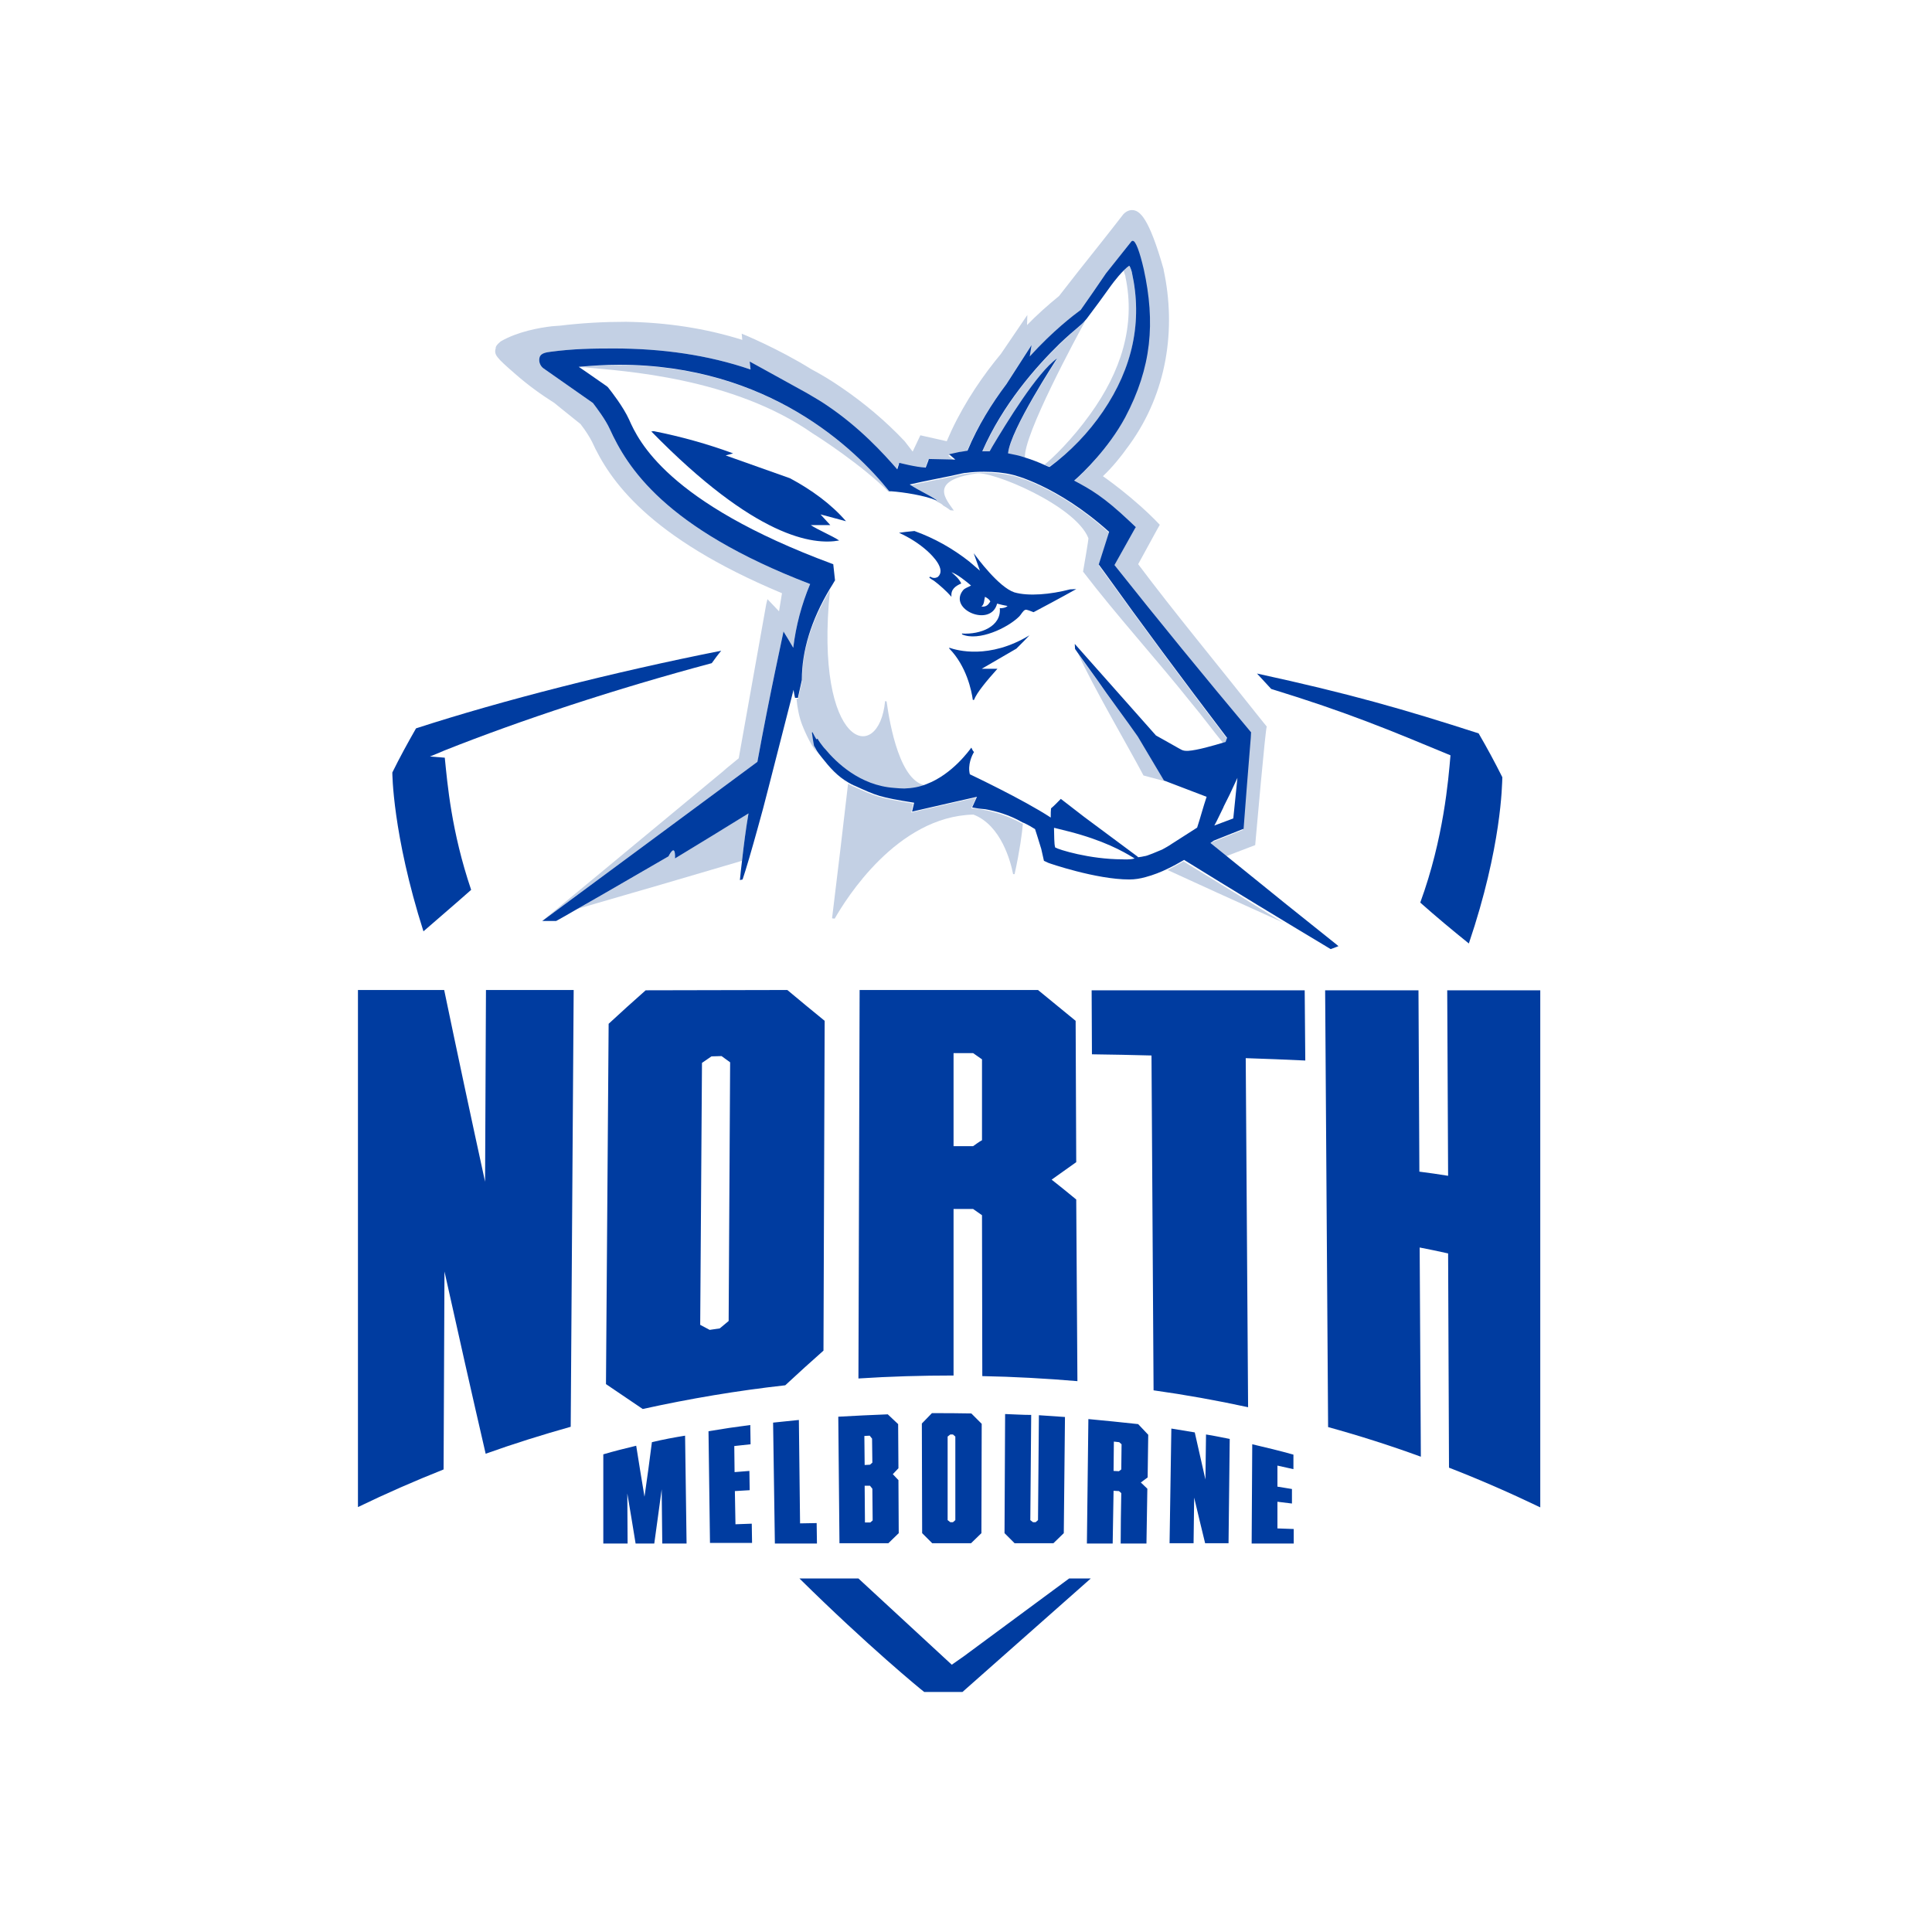
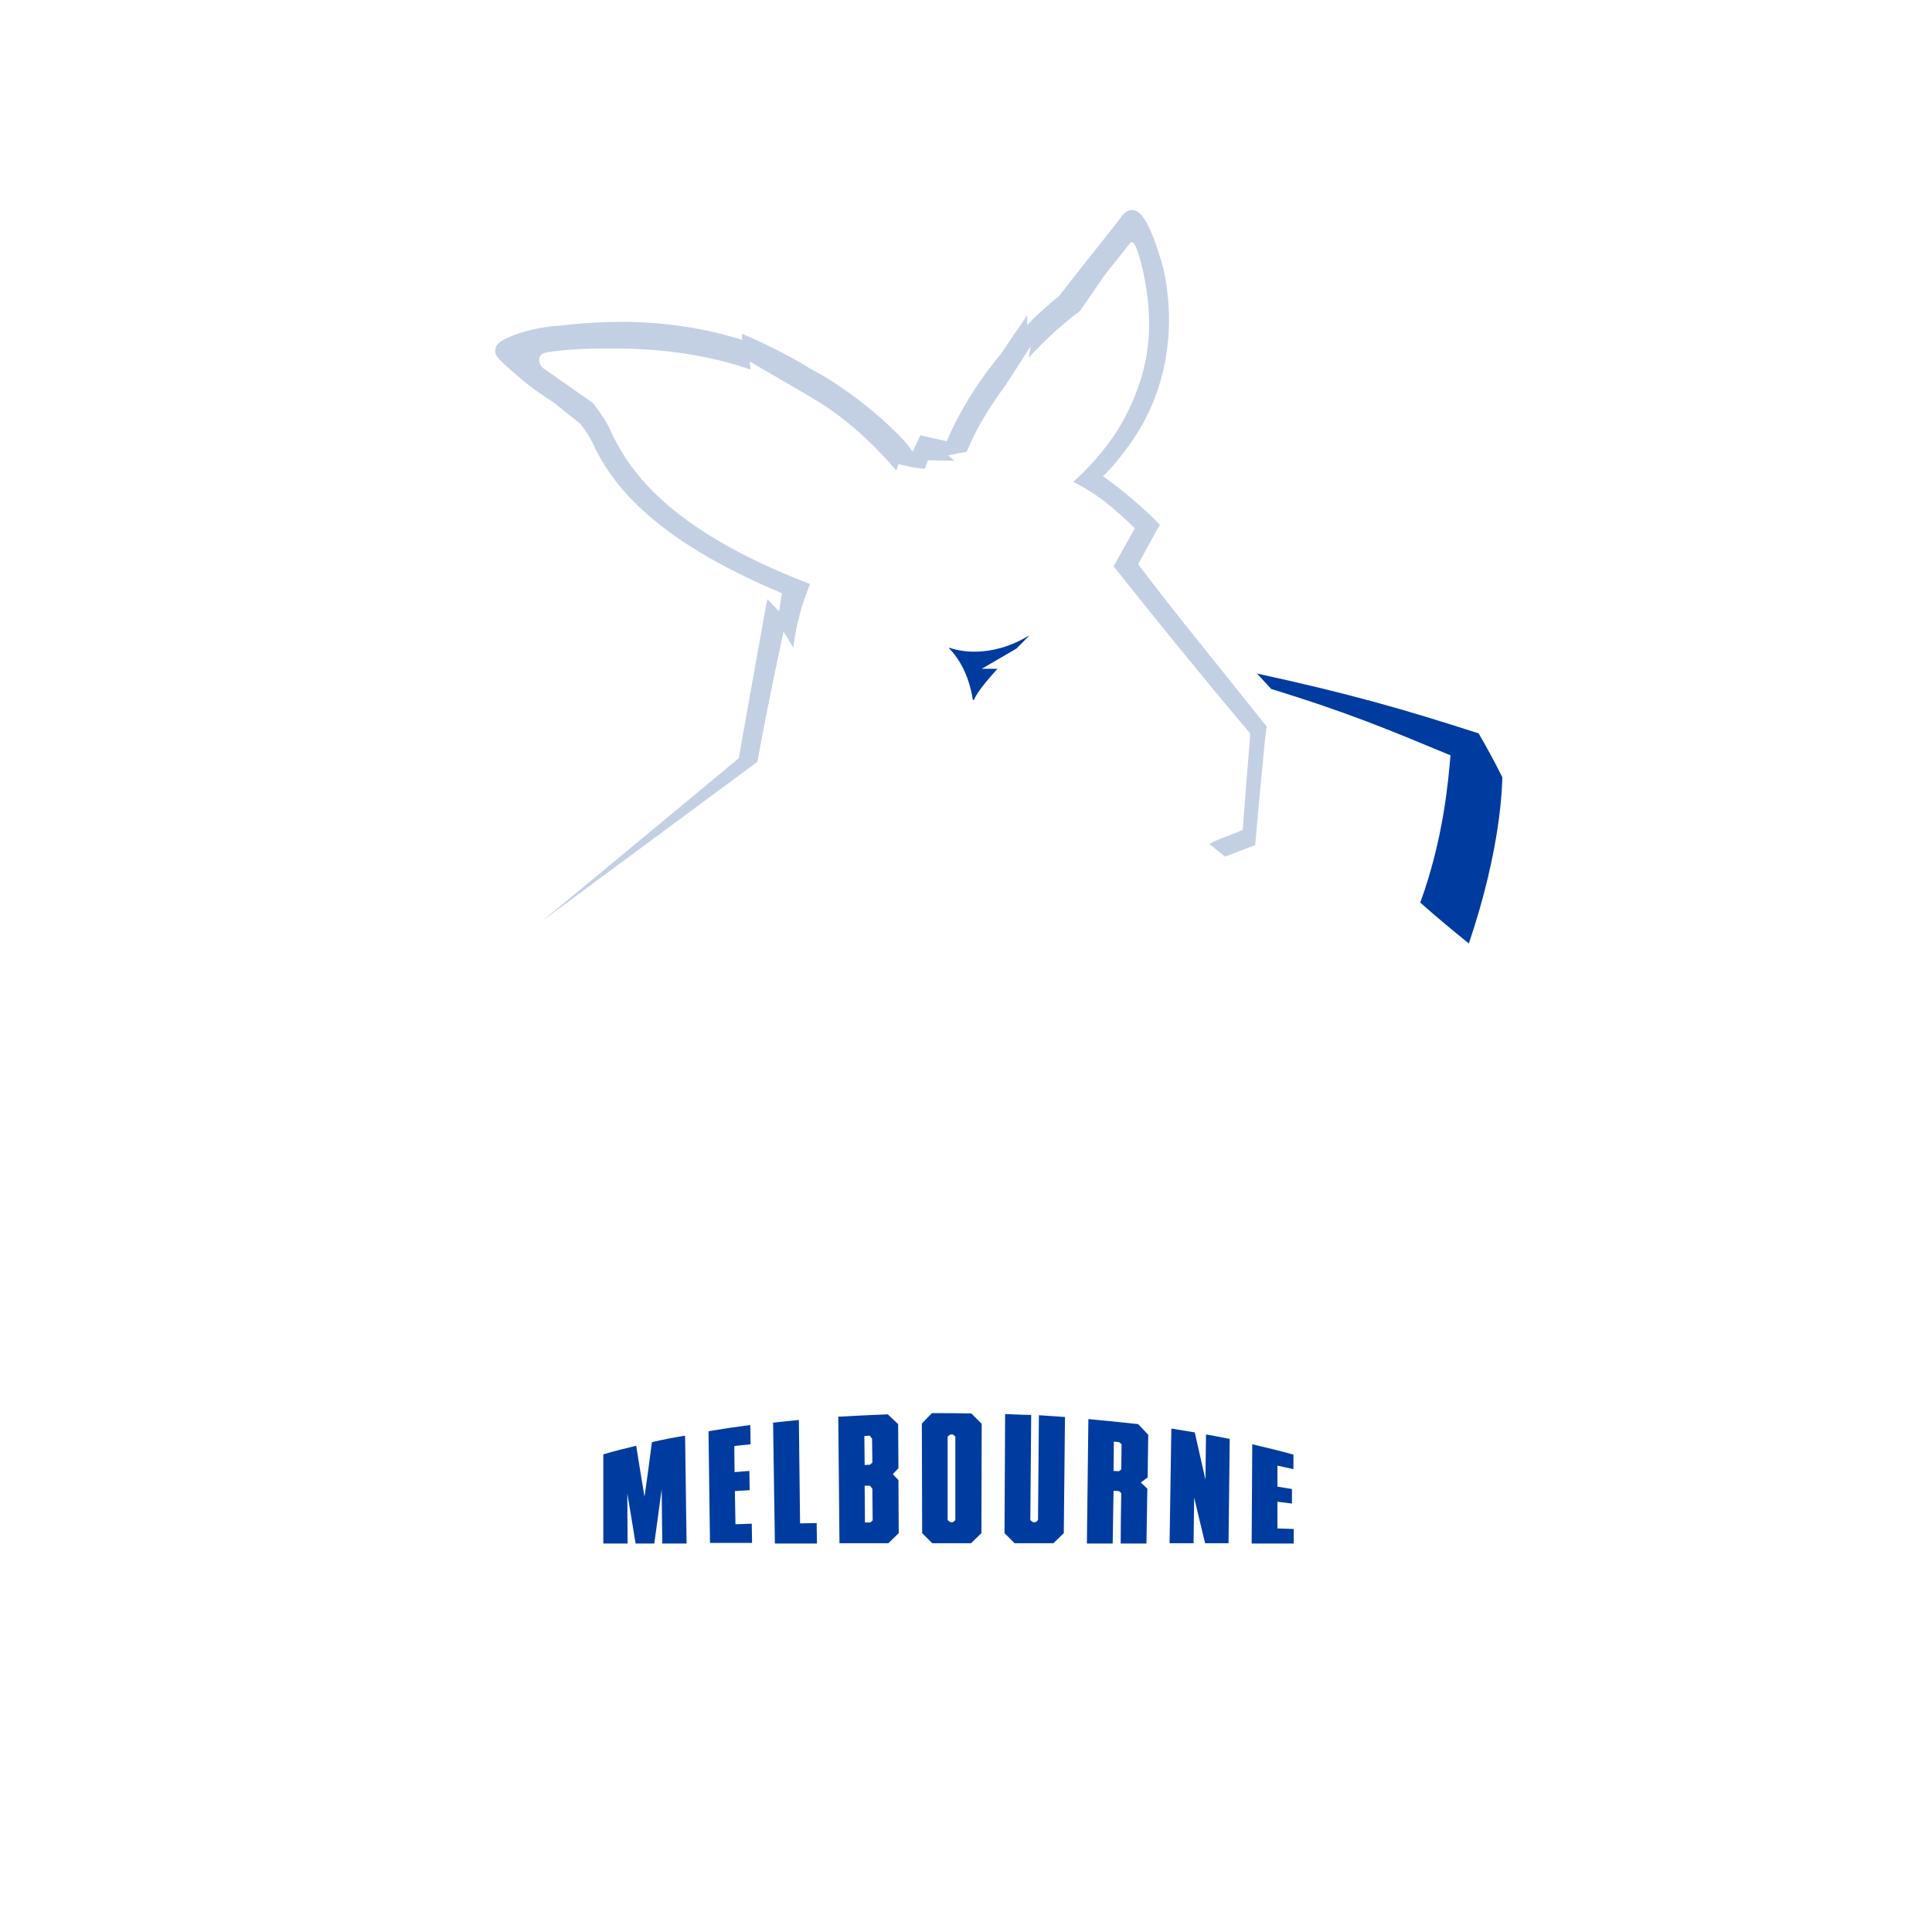
<svg xmlns="http://www.w3.org/2000/svg" version="1.1" id="layer" x="0px" y="0px" viewBox="0 0 652 652" style="enable-background:new 0 0 652 652;" xml:space="preserve">
  <style type="text/css">
	.st0{fill:#C3D0E4;}
	.st1{fill:#003CA0;}
</style>
  <g>
-     <path class="st0" d="M225.6,289c-5.4,3.2-20.8,12.1-30.7,17.7c18.7-5.4,37.3-10.8,55.5-16.2c0.5-4.8,1.3-10.3,2.2-16.1   c-8.2,5-16.5,10.1-24.8,15.3C228,284,225.6,289,225.6,289 M372.2,139c10.1-14.7,13.4-30.5,9.8-46.9l0-0.1c-0.4-1.4-0.7-2-0.9-2.2   c-0.5,0.3-1.2,0.9-1.9,1.6c0.2,0.6,0.6,1.7,0.6,1.8l0,0.2c3.5,16.5-1.5,32-11.9,46.4c-6.1,8.5-12.6,14.8-15.4,17   c0.5,0.2,1,0.5,1.6,0.7C361.2,152.5,367.3,146.2,372.2,139 M365.5,192.9c11.4,14.9,24.4,29.1,36.6,44.4c3.8,4.5,7,9,10.8,13.6   l0.7-0.2l0.5-1.4c-13.9-18.3-27.6-36.8-41.1-55.5l-2.2-3l3.5-11c-17.6-15.9-32.5-19.3-32.7-19.3c-3.1-0.7-6.3-1-9.5-1H332   c-2,0-4.1,0.1-6.1,0.4l-0.3,0l-0.6,0.1c-5.5,1.3-12.5,2.6-18,3.8c3.8,2.5,5.3,2.8,9.1,5.3l0,0.1c0,0,0.1,0.1,0.1,0.1   c0.9,0.4,1.7,0.8,2.1,1.3c1.1,0.7,1.4,0.8,2.4,1.6l1.2,0.1c-2.5-3.7-8.8-10.1,7.5-12.5c0,0-0.1,0,0,0c5-1.1,33.5,10.7,37.9,21.8   C367.5,181.5,365.5,192.9,365.5,192.9z M197.6,124c12.5,1.2,49.6,3.3,76.7,22.3c2.3,1.4,16.6,10.7,25.5,19.6l0.4,0   c-11.5-14.3-40.7-42.7-91.2-42.7c-4.4,0-9,0.2-13.6,0.7C195.3,123.9,197.6,124,197.6,124z M274.3,247.6c0.4,0.7,0.9,1.7,1.3,2.4   l0.4-0.2c0.1,0.2,0.1,0.2,0.3,0.5l0.6,0.9c0.8,1.1,1.3,1.7,1.4,1.8l0.1,0.1l0.1,0.1c3.8,4.6,11.8,12.4,23.4,13.2   c1.2,0.2,2.3,0.2,3.4,0.2c2.7,0,5.2-0.6,7.5-1.5c-9-0.7-12.5-20.4-13.6-28.4l-0.5-0.1c-2.1,21.8-24,15.9-18.6-37.5   c-6.3,10.6-9.5,20.8-9.4,30.6v0.1l-1.2,5.4c0,0.2-0.1,0.4-0.1,0.6l-0.6,0c0.3,3.2,0.9,6.2,1.9,8.8c0,0,2.7,7,5.1,9.3   c-0.6-0.9-0.8-1.5-0.8-1.5l-0.6-4.4C274.1,247.7,274.3,247.6,274.3,247.6z M366.3,108.2c-0.4,0.4-0.9,1-1.6,1.6   c-2.4,1.9-4.8,4.1-7.1,6.4c-8.1,7.8-19.2,20.5-26.1,36.3h0.6c0.5,0,1,0,1.6,0l0.3,0l0.9-1.6c4.6-7.8,15-25,21.8-29.7   c0,0.1-15.8,23.9-16.5,32h0c1.8,0.6,3.7,1.1,5.7,1.3c-0.7-7.5,18-41.9,20.1-45.7C366.1,108.5,366.2,108.3,366.3,108.2 M399.4,290.7   c-1.8,1-3.6,2-5.4,2.9c11.3,5.2,22.8,10.4,34.3,15.6l4.2,1.9l0.6,0.3C421.8,304.4,410.6,297.6,399.4,290.7 M370.7,230.1   L370.7,230.1c-2.4-3.2-4.6-6.4-6.9-9.6c5,11.1,16.7,31,22.1,41.2l7.1,1.9l-8.8-14.8C380.7,243.9,373.8,234.7,370.7,230.1" />
    <path class="st0" d="M423.8,282.9l-0.2,2.3l-2.1,0.8c-2.7,1-5.4,2.1-8.1,3.1c-1.7-1.4-3.4-2.8-5.2-4.2l1.1-0.8   c3.2-1.3,6.5-2.6,9.8-3.9l0.3-0.1l0-0.3c0.7-9.4,1.5-19.3,2.4-30.4l0.1-1.9l-0.2-0.2c-15.6-18.5-30.9-37.3-45.9-56.2l7-12.5   l0.2-0.3l-2-1.9c-9-8.5-13.2-10.8-18.8-13.8c3-2.6,11.6-10.9,17.2-21.3c9-17,10.2-32.1,6.3-50c-1.4-6.1-2.8-9.7-3.7-9.6   c0,0-0.2-0.1-0.5,0.2c-2.9,3.6-5.7,7.2-8.6,10.8c-2.8,4.1-5.6,8.2-8.5,12.3c-2.4,1.8-9.2,6.9-17.2,15.7l0.6-3.8l-8.5,13.2   c-4.9,6.5-9.6,14-13.1,22.4l-2.4,0.4l-0.2,0l-3.6,0.8l2.1,1.8l-8.9-0.2l-1.1,2.9c-3.1-0.1-8.9-1.6-8.9-1.6l-0.7,2.2   c-4.7-5.4-12.7-14.2-23.9-21.7c-2.2-1.4-4.4-2.8-6.7-4.1L253,122l0.3,2.7c-14.3-4.9-29.8-7.1-46.2-7.1c-7.2,0-13.7,0.1-21.2,1.1   c-1.4,0.2-3.4,0.4-3.8,1.9c-0.4,1.4,0.2,2.9,1.3,3.7c5.6,3.9,11.1,7.8,16.7,11.7c1.2,1.6,4.2,5.5,5.7,8.8   c5.8,12.7,18.3,33.4,67.6,52.3c-2.9,6.9-4.8,14.1-5.7,21.5c-1.2-2.1-2.5-4.2-3.3-5.5c0.1-0.1-4.7,21.4-8.8,44L183,310.8l17.8-14.7   l44.3-36.7c-1.7,1.3-1.4,1.1,4.2-3.5l9.3-52.1l0.4-1.6l3.9,4.1l1-6.1c-45.2-18.9-58.2-38.2-64.1-51.1c-0.7-1.4-2.1-3.7-3.9-6   l-6.6-5.3l-2.2-1.8c-4.6-2.9-9-6.1-13.1-9.7c-6.8-5.9-7.3-6.6-6.7-8.9c-0.1-0.8,1.7-2.2,1.7-2.2c5.7-3.3,13-4.6,17.3-5.1l2.7-0.2   c7.4-0.9,14.8-1.3,22.3-1.3c13.7,0.2,26.8,2.2,39.2,6.1l-0.2-2.1c0,0,12.1,4.9,23.5,12c3.4,1.8,6.7,3.8,9.9,6   c7.8,5.3,15.1,11.4,21.6,18.3l2.7,3.5l2.6-5.5l8.9,2l1.6-3.6c4.7-10,10.8-18.8,16.7-25.9l8.9-13.1l-0.1,3.4c3.4-3.5,7-6.7,10.8-9.8   l6.4-8.2c5-6.3,10.2-12.8,15.3-19.4c1.4-1.5,2.9-1.4,2.9-1.4c2.6,0,5.7,2.4,10.7,20l0,0.2c4.3,20,1.1,41.4-11.4,58.8   c-3,4.2-5.9,7.8-9.1,10.8c0,0,10.6,7.3,19.2,16.4l-1.4,2.5l-5.9,10.8c12,16,26.4,33.4,42.1,53.2l1.3,1.6   C427.1,245.4,423.8,282.9,423.8,282.9z" />
-     <path class="st0" d="M281.7,310c3.7-6.5,21-34.5,46.8-35.1c9.4,3.6,12.6,16,13.4,20.1l0.5,0c1.8-8.2,2.5-13.7,2.8-17   c-0.2-0.1-0.4-0.2-0.5-0.2c-4.2-2.3-8.7-3.8-13.3-4.6c-2.2-0.4-3.6-0.4-3.6-0.4l0.1-0.3l1.5-3.3l-9.7,2.2l-12.2,2.8l0.7-3   c-11.8-2-12.5-2.3-20.2-5.8l-0.1,0l-0.5-0.3l-0.1,0c-0.4-0.2-0.7-0.4-1.1-0.6c-1.7,14.8-3.5,29.9-5.4,45.4   C281.1,310,281.7,310,281.7,310z" />
    <path class="st1" d="M220,486.7c-0.8,6.2-1.6,12.4-2.5,18.4c-1-5.9-1.9-11.6-2.8-17.2c-3.7,0.9-7.4,1.8-11.1,2.9   c0,10,0,20.1,0,30.1h8.2l-0.1-16.9c0.9,5.5,1.9,11.1,2.8,16.9h6.3c0.8-6,1.7-12.1,2.5-18.3l0.2,18.3h8.2l-0.5-36.4   C227.5,485.1,223.7,485.8,220,486.7 M248.2,514.4l-0.2-11.2c1.7-0.1,3.3-0.2,5-0.3l-0.1-6.5c-1.7,0.1-3.3,0.3-5,0.4l-0.1-8.8   c1.8-0.2,3.7-0.4,5.5-0.6l-0.1-6.5c-4.7,0.6-9.4,1.3-14.1,2.1l0.5,37.7h14.2l-0.1-6.5L248.2,514.4 M275.6,514l-5.6,0.1l-0.4-34.9   c-2.9,0.3-5.8,0.6-8.7,0.9l0.6,40.8h14.2L275.6,514 M293.7,513.8c-0.6,0-1.2,0-1.8,0l-0.1-12.4l1.8,0l0.8,1l0.1,10.7L293.7,513.8    M291.7,484.6l1.8-0.1l0.8,1l0.1,8.1l-0.8,0.7l-1.8,0.1L291.7,484.6 M303.1,480.6l-3.5-3.3c-5.6,0.2-11.1,0.5-16.7,0.8l0.4,42.7   l16.5,0l3.5-3.4l-0.1-17.9l-1.9-2l1.9-2L303.1,480.6 M322.4,513l-0.8,0.7h-0.9l-0.9-0.7v-28.2l0.9-0.7h0.9l0.8,0.7L322.4,513    M314.5,476.9l-3.4,3.5l0.1,37l3.4,3.4l13.1,0l3.5-3.4l0.1-36.9l-3.5-3.5C323.3,476.9,318.9,476.9,314.5,476.9 M339.2,477.2   l-0.2,40.2l3.4,3.4l13.1,0l3.5-3.4l0.4-39.2c-2.9-0.2-5.8-0.4-8.8-0.6l-0.3,35.4l-0.8,0.7c-0.3,0-0.6,0-0.9,0l-0.9-0.7l0.3-35.5   C345.1,477.5,342.2,477.3,339.2,477.2 M378.4,495.9l-0.8,0.6l-1.8-0.1l0.1-9.9l1.8,0.2l0.8,0.7L378.4,495.9 M367.3,478.9l-0.5,42   h8.7l0.3-17.8l1.8,0.1c0.3,0.2,0.5,0.4,0.8,0.7c-0.1,5.7-0.2,11.4-0.2,17h8.7l0.3-18.5c-0.7-0.7-1.5-1.4-2.2-2.1l2.3-1.7l0.2-14.4   c-1.1-1.2-2.3-2.4-3.4-3.6C378.4,480,372.9,479.4,367.3,478.9 M406.8,499.3c-1.2-5.3-2.4-10.6-3.6-15.9c-2.6-0.4-5.3-0.9-7.9-1.3   l-0.6,38.7c2.7,0,5.4,0,8.1,0l0.2-15.4c1.2,5.2,2.5,10.4,3.7,15.4h7.9l0.4-35.2c-2.7-0.5-5.3-1.1-8-1.5L406.8,499.3 M422.4,520.9   h14.2V516l-5.5-0.2l0-9c1.6,0.2,3.3,0.4,4.9,0.6l0-4.9c-1.6-0.3-3.3-0.5-4.9-0.8l0-7.1c1.8,0.4,3.6,0.8,5.4,1.2v-4.9   c-4.6-1.3-9.2-2.4-13.9-3.5L422.4,520.9 M347.4,214.4c-13.5,8.2-24.5,5.1-27,4.2l-0.1,0.2c5.9,6,7.6,14.4,8,17.4l0.4,0   c0.9-2.4,4.3-6.5,7.9-10.5l-5.3,0l11.7-6.8C345,216.9,346.7,215.2,347.4,214.4L347.4,214.4L347.4,214.4z M429,232.5   c25.7,7.9,39.8,13.8,60.5,22.4c-0.7,8.2-2.3,28.1-10.2,49.7c5.3,4.7,10.8,9.3,16.4,13.8c11.1-32.8,11.2-53.7,11.3-56.1   c-2.5-5-5.2-10-8-14.8c-25.1-8.1-43.5-13.4-74.8-20.2L429,232.5L429,232.5z" />
-     <path class="st1" d="M378.8,290c-11.1,0-21.6-3.3-22.7-4c-0.4-1.2-0.3-4.1-0.4-6.6l0.2,0h0c1.7,0.4,3.3,0.8,4.8,1.2   c11.7,3,18.3,6.7,21.7,8.8l0.5,0.3C381.5,290.2,378.8,290,378.8,290L378.8,290z M410.6,277.1l2.2-4.5l0.2-0.5l0.3-0.6l1.7-3.4   l2.6-5.6l-1.4,13.7l-6.4,2.4L410.6,277.1L410.6,277.1z M352.7,157c-2.2-1-4.5-1.9-6.8-2.6c-1.8-0.6-2.8-0.8-2.8-0.8   c-1-0.2-2-0.4-2.9-0.6c0.7-8,16.5-31.9,16.5-32c-6.7,4.7-17.2,22-21.8,29.7l-0.9,1.6l-0.3,0c-0.5,0-1,0-1.6,0h-0.6   c6.9-15.8,18-28.4,26.1-36.3c2.4-2.3,4.8-4.4,7.2-6.4c0.7-0.6,1.3-1.3,1.9-2c2.8-3.7,5.6-7.5,8.3-11.3l0.9-1.2   c1-1.3,2.2-2.7,3.3-3.8c0.7-0.7,1.4-1.3,1.9-1.6c0.2,0.2,0.5,0.8,0.9,2.2c0,0,0,0.1,0,0.1c3.6,16.4,0.3,32.1-9.8,46.9   c-4.9,7.2-11,13.5-18,18.7C353.7,157.5,353.2,157.2,352.7,157L352.7,157z M250.6,296.8c1.1-3.2,3.2-10.4,5.1-17.3   c1.2-4.2,2.4-8.8,3.6-13.5c3.1-12,6.3-24.7,8.5-33.2c0.1,0.9,0.3,1.8,0.5,2.7h0.4l0.6,0l0.1-0.6l1.2-5.4v-0.1   c0-9.7,3.1-20,9.4-30.6c0.6-0.9,1.1-1.8,1.7-2.8l0.1-0.1l-0.6-5.5l-0.3-0.1c-55.9-20.7-65.5-41.7-68.6-48.7   c-2-4.4-6.1-9.6-6.9-10.6c-0.2-0.3-0.4-0.5-0.7-0.7l-6.9-4.8l-2.5-1.7c4.6-0.4,9.2-0.7,13.6-0.7c50.5,0,79.7,28.4,91.2,42.7l0.4,0   l0.2,0l0.1,0c4.1,0.3,11.3,1.4,15.3,3.1l0,0l0-0.1c-3.8-2.5-5.3-2.8-9.1-5.3c5.5-1.3,12.5-2.5,18-3.8l0.6-0.1l0.3,0   c2-0.3,4.1-0.4,6.1-0.4h0.1c3.4,0,6.6,0.3,9.5,1c0.1,0,15,3.4,32.7,19.3l-3.5,11l2.2,3c12.1,16.9,25.6,35.1,41.1,55.5l-0.5,1.4   l-0.7,0.2c-3.4,1-8.8,2.6-12,2.8h-0.2c-1.8,0-1.8-0.3-4.9-2c-1.1-0.6-2.1-1.2-3.2-1.8l-2.5-1.4l-27.4-30.9l0.1,1.7l0.9,1.3   c2.3,3.2,4.5,6.3,6.9,9.6l0,0c3.1,4.6,10,13.8,13.4,18.7l8.8,14.8l14.4,5.5c-1.3,3.9-1.9,6.4-3.2,10.4l-8.6,5.5   c-1,0.7-2.1,1.3-3.2,1.9c-5.6,2.4-5.8,2.2-5.8,2.2c-0.9,0.2-1.4,0.3-2.3,0.4l-0.3-0.3l-17.9-13.3l-6.6-5.1l-1.3-1   c-1.1,1.1-2.1,2.2-3.3,3.2c-0.1,0.9-0.1,1.7-0.1,2.6v0.1c0,0.3,0,0.4,0,0.4c-9.3-6.1-27.3-14.6-27.3-14.6c-0.8-3.2,0.7-6.4,1.4-7.5   l-0.4-0.5l-0.5-1c-0.6,0.8-6.4,9-15.1,12.3c-2.4,1-4.9,1.4-7.5,1.5c-1.1,0-2.3-0.1-3.4-0.2c-11.6-0.8-19.6-8.6-23.4-13.2l-0.1-0.1   l-0.1-0.1c-0.1-0.1-0.6-0.7-1.4-1.8c-0.2-0.3-0.4-0.6-0.6-0.9c-0.2-0.3-0.2-0.3-0.3-0.5l-0.4,0.2c-0.5-0.8-0.9-1.6-1.3-2.4   l-0.2,0.1c0.2,1.5,0.4,2.9,0.7,4.4c0,0,0.3,0.6,0.8,1.5c0.4,0.7,1,1.5,1.9,2.6c2.6,3.3,5.2,6.3,9.1,8.5c0.4,0.2,0.7,0.4,1.1,0.6   l0.1,0l0.5,0.3l0.1,0c7.7,3.5,8.4,3.9,20.2,5.8l-0.7,3l12.2-2.8l9.7-2.2l-1.5,3.3l-0.1,0.3c1.5,0.3,3,0.5,4.5,0.6   c3.3,0.6,7.9,1.8,12.4,4.4c0.2,0.1,0.4,0.2,0.5,0.2c1.5,0.7,2.7,1.4,3.8,2.1c1,3,2,6.5,2.1,6.7l0.9,4l1.5,0.7   c0.2,0.1,16.1,5.6,27.3,5.6c1.9,0,3.7-0.3,5.5-0.8c2.6-0.7,5.2-1.7,7.6-2.9c1.7-0.8,3.5-1.8,5.4-2.9c16.3,10.1,32.8,20.1,49.3,30   l0.2,0.1l2.6-1l-0.6-0.5c-5.7-4.5-11.3-9.1-17-13.6c-6.7-5.4-13.5-10.9-20.4-16.5l-5.2-4.2l1.1-0.8c3.2-1.3,6.5-2.6,9.8-3.9   l0.3-0.1l0-0.3c0.7-9.4,1.5-19.3,2.4-30.4l0.1-1.9l-0.2-0.2c-15.5-18.5-30.9-37.3-45.9-56.2l7-12.5l0.2-0.3l-2-1.9   c-9-8.5-13.2-10.8-18.8-13.8c3-2.6,11.6-10.9,17.2-21.3c9-17,10.2-32.1,6.3-50c-1.4-6.1-2.8-9.7-3.7-9.6c0,0-0.2-0.1-0.5,0.2   c-2.9,3.6-5.7,7.2-8.6,10.8c-2.8,4.1-5.6,8.2-8.5,12.3c-2.4,1.8-9.2,6.9-17.2,15.7l0.6-3.8l-8.5,13.2c-4.9,6.5-9.6,14-13.1,22.4   l-2.4,0.4l-0.2,0l-3.6,0.8l2.1,1.8l-8.9-0.2l-1.1,2.9c-3.1-0.1-8.9-1.6-8.9-1.6l-0.7,2.2c-4.7-5.4-12.7-14.2-23.9-21.7   c-1.6-1.1-3.3-2.1-5-3.1h0l-1.7-1L253,122l0.3,2.7c-14.3-4.9-29.8-7.1-46.2-7.1c-7.2,0-13.7,0.1-21.2,1.1c-1.4,0.2-3.4,0.4-3.8,1.9   c-0.4,1.4,0.2,2.9,1.3,3.7c5.6,3.9,11.1,7.8,16.7,11.7c1.2,1.6,4.2,5.5,5.7,8.8c5.8,12.7,18.3,33.4,67.6,52.3   c-2.9,6.9-4.8,14.1-5.7,21.5c-1.2-2.1-2.5-4.2-3.3-5.5c0.1-0.1-4.7,21.4-8.8,44L183,310.8l4.7,0c1.5-0.8,4.1-2.3,7.2-4.1   c9.9-5.6,25.3-14.6,30.7-17.7c0,0,2.4-5,2.2,0.7c8.4-5.1,16.7-10.2,24.8-15.2c-0.9,5.3-1.6,10.7-2.2,16.1c-0.2,1.8-0.6,4.9-0.7,6.4   L250.6,296.8L250.6,296.8z" />
-     <path class="st1" d="M334.2,203c-0.6,0.9-1.2,1.9-3,1.7c1-0.7,0.9-2.2,1.2-3.3C334,202.2,334.2,203,334.2,203z M328.6,186.7   l2.1,5.9l-3.6-3.1c-5.6-4.4-11.8-7.9-18.5-10.3c-2.1,0.2-3.9,0.4-5.2,0.6c3.5,1.6,6.7,3.6,9.5,6.1c2,1.8,6.4,6.3,3.6,8.8   c-1.1,0.6-1.9,0.3-2.6-0.1l-0.3,0.3c0.3,0.3,1.2,0.9,1.6,1.1c2,1.5,4.2,3.5,5.9,5.4c-0.3-2.5,1.3-3.6,3.3-4.5   c-0.8-1.7-2.1-2.7-3.3-3.8c2.1,0.8,4.6,2.8,6.6,4.5c-1.2,0.7-2,0.8-2.7,1.6c-5.2,6.5,9.4,12.7,11.5,4.5c1.1,0.3,2.3,0.6,3.5,0.8   c-0.3,0.5-2,0.9-2.6,0.7c0.6,6.2-6.5,9-12.8,8.6l0.1,0.3c5.5,2.4,15.3-2.1,19.3-6.1c0.6-0.6,1.2-1.9,2-2.2c0.5-0.2,1.9,0.5,2.8,0.8   c2.3-1.2,9.6-5.1,14.4-7.8l-2.1,0.1c-6.5,1.7-14,2.4-18.8,1C337,198.1,329.8,188.3,328.6,186.7L328.6,186.7L328.6,186.7z    M163.7,398.8c-4.7-21.5-9.3-43.1-13.8-64.7h-29.1v174.5c9.5-4.6,19.1-8.8,28.9-12.7l0.3-66.8c4.7,21.2,9.3,41.6,13.9,61.5   c9.5-3.4,19.1-6.4,28.7-9.1l1-147.4H164L163.7,398.8 M245.9,445.8l-3,2.5l-3.4,0.5l-3.2-1.7l0.6-88.4l3.2-2.2l3.4-0.1l2.9,2.1   L245.9,445.8z M217.9,334.2c-4.2,3.7-8.4,7.5-12.5,11.3l-0.9,121.6c4.1,2.8,8.3,5.6,12.4,8.4c15.9-3.5,31.9-6.2,48.1-8   c4.3-4,8.6-7.9,12.9-11.7l0.4-111.3c-4.2-3.4-8.4-6.9-12.6-10.4L217.9,334.2L217.9,334.2z M328.4,386.8c-2.2,0-4.4,0-6.6,0v-31.4   h6.6l3,2.1l0,27.3C330.3,385.4,329.4,386.1,328.4,386.8 M363.2,404.8c-2.8-2.3-5.5-4.5-8.3-6.7l8.3-5.9l-0.2-47.7   c-4.2-3.5-8.5-6.9-12.7-10.4h-60.2l-0.4,131.1c10.7-0.7,21.4-1,32.1-1V408l6.6,0l3,2.1l0.1,54.3c10.7,0.2,21.4,0.8,32.1,1.7   L363.2,404.8 M368.4,334.2l0.1,21.6c6.7,0.1,13.4,0.2,20.1,0.4l0.7,113c10.7,1.5,21.3,3.4,31.9,5.7l-0.8-117.8   c6.7,0.2,13.4,0.5,20.1,0.8l-0.2-23.7C440.2,334.2,368.4,334.2,368.4,334.2z M488.4,334.2c0.1,20.9,0.2,41.7,0.3,62.6   c-3.2-0.5-6.4-1-9.7-1.4l-0.3-61.2h-31.5l1,147.4c10.5,2.9,20.9,6.2,31.3,10l-0.4-70.6c3.2,0.6,6.4,1.3,9.6,2l0.3,72.3   c10.3,4,20.6,8.5,30.8,13.4V334.2H488.4z M159,300.3c-6.7-19.8-8-35.8-8.9-44.6l-5-0.4c1.6-0.6,4.8-2,4.8-2   c25.9-10.3,58.1-20.9,90.3-29.5c1-1.4,2.1-2.9,3.2-4.2c-36.3,7.2-73.7,16.7-103,26.2c-2.8,4.9-5.5,9.8-8,14.9c0,0,0,20.6,10.5,53.6   C148.3,309.6,153.7,305,159,300.3 M219.8,145.6c35.2,36,54.7,38.4,63.4,36.8c-2.2-1.5-7.4-3.7-9.6-5.2l6.6,0l-3.3-3.6l8.6,2.3   c-4.9-5.7-11.6-10.6-18.9-14.5l-21.7-7.7l2.5-0.7c-8.7-3.2-17.7-5.7-26.8-7.5L219.8,145.6L219.8,145.6z M325.2,559l-4,2.8   l-31.5-29.1l-19.9,0c23.1,22.8,40.9,37.4,42.1,38.3l12.9,0l43.3-38.3h-7.3C360.8,532.7,325.2,559,325.2,559z" />
  </g>
</svg>